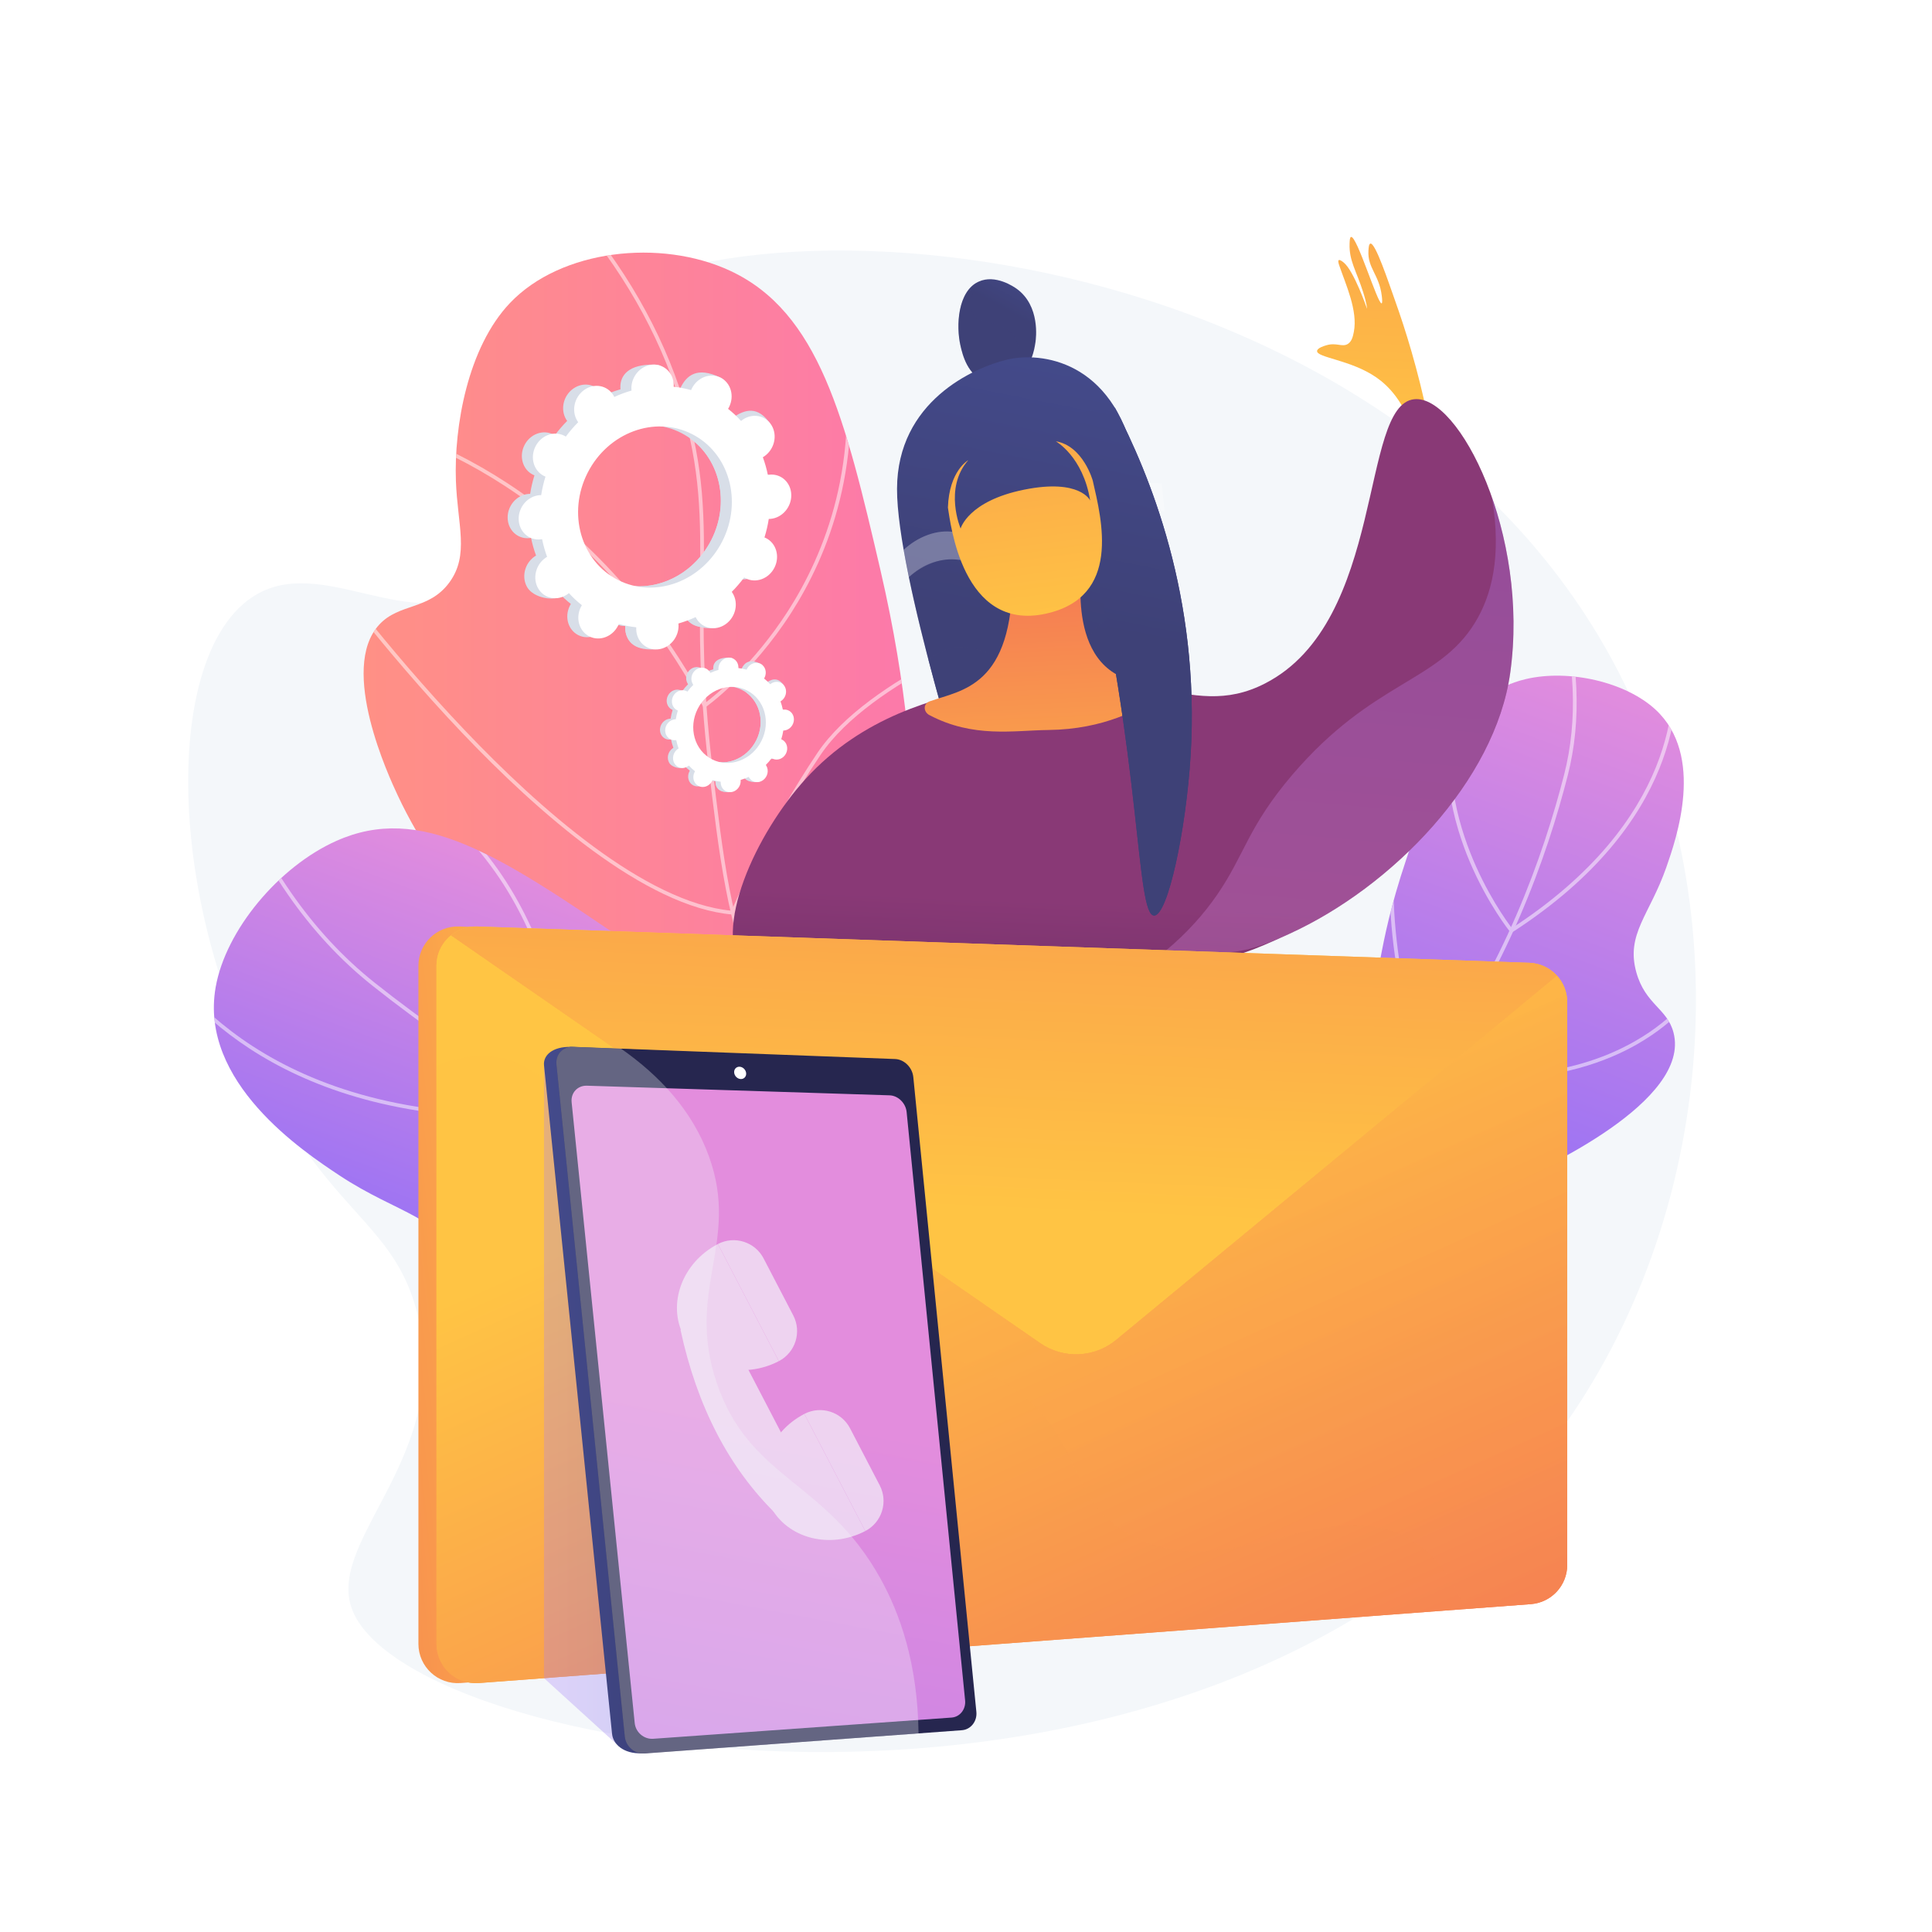
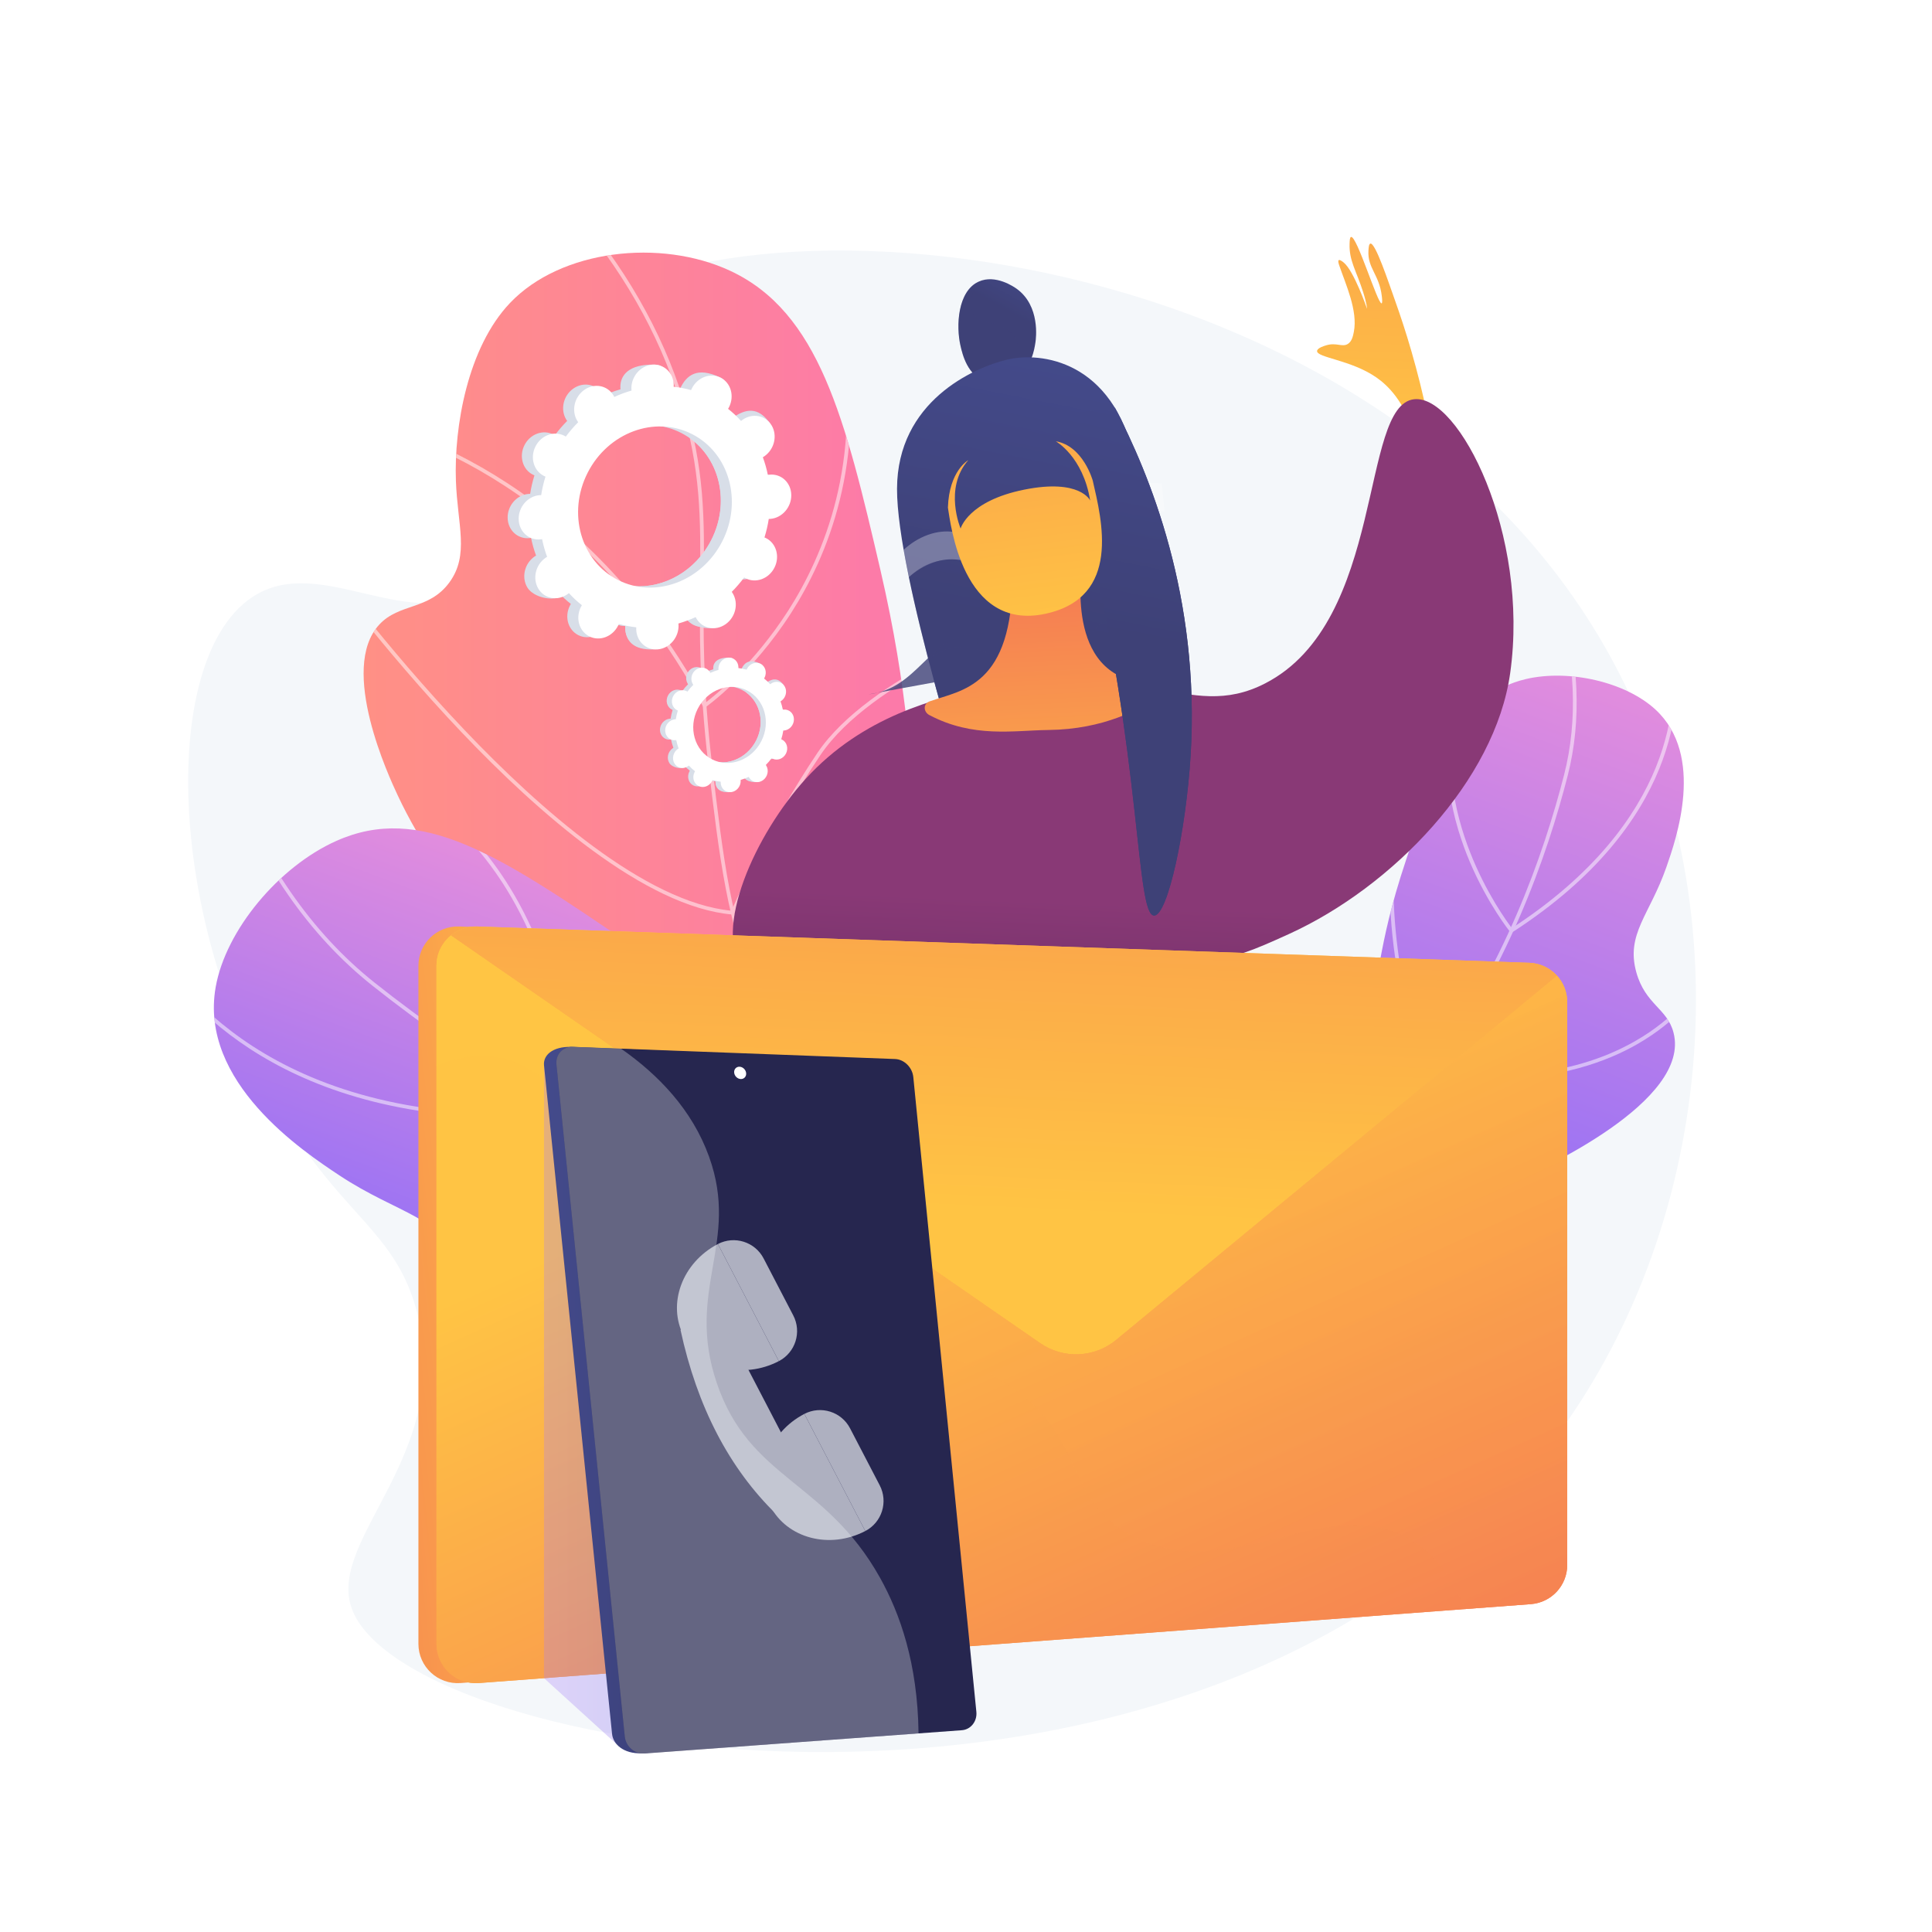
<svg xmlns="http://www.w3.org/2000/svg" xmlns:xlink="http://www.w3.org/1999/xlink" viewBox="0 0 3710 3710">
  <defs>
    <linearGradient id="uuid-85565658-5b59-446b-b9e1-d7e31f0394a0" x1="3130.98" y1="1307.89" x2="2770.08" y2="2276.61" gradientUnits="userSpaceOnUse">
      <stop offset="0" stop-color="#e38ddd" />
      <stop offset="1" stop-color="#9571f6" />
    </linearGradient>
    <clipPath id="uuid-a5215e4b-b140-4e01-9b23-7467efb756f5">
      <path d="M2383.69,2370.05c150.76,1.02,342.96-19.19,527.04-102.45,46.98-21.25,337.19-152.51,302.91-284.69-12.07-46.56-54.21-53.91-71.44-115.88-20.42-73.43,25.68-110.1,57.63-201.62,19.07-54.6,74.86-214.4-20.87-302.88-57.21-52.87-165.94-77.88-248.71-58.56-121.4,28.34-163.13,146.51-230.29,347.67-59.54,178.32-44.24,222.09-89.35,349.75-33.48,94.74-96.52,225.19-226.92,368.66Z" fill="url(#uuid-85565658-5b59-446b-b9e1-d7e31f0394a0)" />
    </clipPath>
    <linearGradient id="uuid-1f118e74-8384-40d6-b5c4-30bc7c4b94c4" x1="698.25" y1="1426.96" x2="2221.34" y2="1426.96" gradientUnits="userSpaceOnUse">
      <stop offset="0" stop-color="#ff9085" />
      <stop offset="1" stop-color="#fb6fbb" />
    </linearGradient>
    <clipPath id="uuid-c5c6fc90-aaeb-4830-914a-50f23fa7656e">
      <path d="M2221.34,2368.83c-115.7-71.39-274.03-193.35-374.64-390.89-131.96-259.07-48.72-420.5-155.91-882.77-67.77-292.29-118.02-495.59-288.51-575.1-133.61-62.3-325.07-41.13-422.94,61.75-81.38,85.54-107.58,237.58-103.86,341.55,3.03,84.73,26.11,142-12.35,194.79-39.3,53.95-96.5,39.58-134.99,81.44-78.06,84.9,19.63,293.62,35.42,327.36,175.63,375.24,593.44,567.39,776.69,649,151.52,67.49,381.8,151.64,681.09,192.87Z" fill="url(#uuid-1f118e74-8384-40d6-b5c4-30bc7c4b94c4)" />
    </clipPath>
    <linearGradient id="uuid-653edbbd-e7cf-41f4-ad85-24059b40bb9f" x1="1417.21" y1="1800.43" x2="1130.83" y2="2569.14" xlink:href="#uuid-85565658-5b59-446b-b9e1-d7e31f0394a0" />
    <linearGradient id="uuid-84caed8d-32a1-4cd4-8978-e9c83268ea92" x1="1417.21" y1="1800.43" x2="1130.83" y2="2569.14" xlink:href="#uuid-85565658-5b59-446b-b9e1-d7e31f0394a0" />
    <clipPath id="uuid-bf2ade37-e361-4549-88e4-84a1d2e7a1ca">
      <path d="M2183.5,2352.99c-170.06,130.98-405.4,273.57-685.82,337.67-71.56,16.36-513.65,117.42-588.61-61.96-26.4-63.19,15.05-107.81-18.78-192.91-40.08-100.84-123.93-102.73-238.96-178.98-68.64-45.5-269.51-178.64-237.15-361.4,19.34-109.21,121.09-231.2,231.57-280.57,162.05-72.4,311.13,25.64,560.5,195.9,221.06,150.92,241.41,213.73,402.48,319.63,119.55,78.6,303.35,172.22,574.75,222.61Z" fill="url(#uuid-84caed8d-32a1-4cd4-8978-e9c83268ea92)" />
    </clipPath>
    <linearGradient id="uuid-f8813f4f-f4d8-4443-9125-5357532dd908" x1="1404.49" y1="2584.14" x2="2142.88" y2="2584.14" xlink:href="#uuid-1f118e74-8384-40d6-b5c4-30bc7c4b94c4" />
    <linearGradient id="uuid-0f3f8e59-c3bc-4157-bc15-f835241ecde6" x1="1404.49" y1="2584.14" x2="2142.88" y2="2584.14" xlink:href="#uuid-1f118e74-8384-40d6-b5c4-30bc7c4b94c4" />
    <clipPath id="uuid-f1f98d77-a238-4ede-b515-74d5052c9525">
      <path d="M2142.88,2506.67c-12.93-17.57-90.7-119.97-213.78-124.24-103.04-3.57-181.84,63.58-200.09,79.13-73.5,62.63-65.01,112.59-124.38,132.87-70.5,24.08-121.1-33.17-166.69-.12-31.45,22.8-40.66,74.19-27.91,110.02,22.38,62.89,117.76,92.86,190.1,77.83,99.66-20.72,101.9-115.71,215.06-146.22,65.76-17.73,84.91,8.98,154.85-8.16,81.22-19.9,137.59-76.05,172.84-121.11Z" fill="url(#uuid-0f3f8e59-c3bc-4157-bc15-f835241ecde6)" />
    </clipPath>
    <linearGradient id="uuid-f9628573-18e2-4e8e-830f-fabe7a0129b9" x1="2630.42" y1="873.37" x2="2685.46" y2="-471.08" gradientUnits="userSpaceOnUse">
      <stop offset="0" stop-color="#ffc444" />
      <stop offset="1" stop-color="#f36f56" />
    </linearGradient>
    <linearGradient id="uuid-da9ec701-80b3-406c-9bf4-ee635bb377d0" x1="1975.24" y1="-40.79" x2="1902.99" y2="49.83" gradientTransform="translate(48.78 863.92) rotate(-9.54)" gradientUnits="userSpaceOnUse">
      <stop offset="0" stop-color="#444b8c" />
      <stop offset="1" stop-color="#3e4177" />
    </linearGradient>
    <linearGradient id="uuid-cdbd141f-ae45-402f-98a9-805fab7d6c3b" x1="1970.71" y1="-39.4" x2="1899.57" y2="49.83" xlink:href="#uuid-da9ec701-80b3-406c-9bf4-ee635bb377d0" />
    <linearGradient id="uuid-f83b1dfe-ac4d-4cc6-8850-b47753f8897f" x1="2027.6" y1="113.31" x2="1827.82" y2="643.21" xlink:href="#uuid-da9ec701-80b3-406c-9bf4-ee635bb377d0" />
    <linearGradient id="uuid-9e146bb8-4d6c-4def-bd12-c99596a9e3ba" x1="2096.92" y1="109.87" x2="1891.23" y2="655.47" xlink:href="#uuid-da9ec701-80b3-406c-9bf4-ee635bb377d0" />
    <linearGradient id="uuid-2f972d3d-2a91-412b-b5b3-d89265eced2d" x1="2033.5" y1="96.14" x2="1826.42" y2="645.4" xlink:href="#uuid-da9ec701-80b3-406c-9bf4-ee635bb377d0" />
    <linearGradient id="uuid-245c8291-2459-49c1-9570-ceb8f93ff734" x1="2108.71" y1="2635.01" x2="2146.83" y2="1736.35" gradientUnits="userSpaceOnUse">
      <stop offset="0" stop-color="#311944" />
      <stop offset="1" stop-color="#893976" />
    </linearGradient>
    <linearGradient id="uuid-90dc88da-043f-4272-b07d-08300c62af74" x1="2022.95" y1="1784.33" x2="1987.13" y2="1010.51" xlink:href="#uuid-f9628573-18e2-4e8e-830f-fabe7a0129b9" />
    <linearGradient id="uuid-18bf2ce6-1ac5-41ac-b34b-7e01a8414996" x1="2204.92" y1="174.51" x2="2007.66" y2="697.72" xlink:href="#uuid-da9ec701-80b3-406c-9bf4-ee635bb377d0" />
    <linearGradient id="uuid-636afba1-3657-4a87-a2c0-d2ceeffa457a" x1="2204.92" y1="174.51" x2="2007.66" y2="697.72" xlink:href="#uuid-da9ec701-80b3-406c-9bf4-ee635bb377d0" />
    <linearGradient id="uuid-bb08fcbc-a354-4e8f-bdb6-f80a16100225" x1="1861.45" y1="672.96" x2="1909.63" y2="-504" gradientTransform="translate(48.78 863.92) rotate(-9.54)" xlink:href="#uuid-f9628573-18e2-4e8e-830f-fabe7a0129b9" />
    <linearGradient id="uuid-7e75d0ba-8c4a-4661-8882-b9b8f77aeca1" x1="2524.25" y1="2071.51" x2="2676.56" y2="326.92" gradientUnits="userSpaceOnUse">
      <stop offset="0" stop-color="#e38ddd" />
      <stop offset=".71" stop-color="#ac79ef" />
      <stop offset="1" stop-color="#9571f6" />
    </linearGradient>
    <linearGradient id="uuid-ce9ec784-d746-4caf-a926-37005df51471" x1="1249.67" y1="2497.71" x2="353.93" y2="2592.79" xlink:href="#uuid-f9628573-18e2-4e8e-830f-fabe7a0129b9" />
    <linearGradient id="uuid-50970677-6007-4584-bdc2-c55293fb9776" x1="1728" y1="2106.72" x2="2473.61" y2="3758.07" xlink:href="#uuid-f9628573-18e2-4e8e-830f-fabe7a0129b9" />
    <linearGradient id="uuid-c442a231-3cd5-404b-845f-e605e14ee4a5" x1="1905.37" y1="2325.51" x2="1978.77" y2="721.89" xlink:href="#uuid-f9628573-18e2-4e8e-830f-fabe7a0129b9" />
    <linearGradient id="uuid-5d1f8224-46be-4a3a-a010-2f1621a561ac" x1="1727.98" y1="2106.73" x2="2473.6" y2="3758.08" xlink:href="#uuid-f9628573-18e2-4e8e-830f-fabe7a0129b9" />
    <linearGradient id="uuid-45a08aae-ae91-4023-948b-3bf0e0df8498" x1="1939.22" y1="2011.35" x2="2684.83" y2="3662.71" xlink:href="#uuid-f9628573-18e2-4e8e-830f-fabe7a0129b9" />
    <linearGradient id="uuid-e5835c5f-770e-4b20-a380-5a7e270b9291" x1="1044.66" y1="2697.72" x2="1446.19" y2="2697.72" gradientUnits="userSpaceOnUse">
      <stop offset="0" stop-color="#aa80f9" />
      <stop offset="1" stop-color="#6165d7" />
    </linearGradient>
    <linearGradient id="uuid-2d1d486b-5c06-4746-86db-8de5b2c420f1" x1="3583" y1="2657.09" x2="4410.93" y2="2657.09" gradientTransform="translate(-2497.7 -41.9) rotate(1.14)" gradientUnits="userSpaceOnUse">
      <stop offset="0" stop-color="#444b8c" />
      <stop offset="1" stop-color="#26264f" />
    </linearGradient>
    <linearGradient id="uuid-c82ed3a4-7fa5-4fef-bc67-bfcb70aaa363" x1="-1893.88" y1="2705.22" x2="-1453.87" y2="5026.29" gradientTransform="translate(-421.1) rotate(-180) scale(1 -1)" xlink:href="#uuid-85565658-5b59-446b-b9e1-d7e31f0394a0" />
  </defs>
  <g isolation="isolate">
    <g id="uuid-0cb71a50-cdf1-4fdb-ab89-51ff5aa5526d">
      <rect width="3710" height="3710" fill="#fff" />
    </g>
    <g id="uuid-dac6551d-2f78-4e6c-b04a-7d8391cfe82f">
      <g>
        <path d="M1057.38,654.39c-97.24,139.21,16.78,364.9-127.52,469.6-140.46,101.92-313.01-65.14-445.38,22.59-196.37,130.14-160.51,725.63,126.59,1095.63,86.34,111.27,158.48,154.56,190.44,280.4,68.61,270.21-172.52,430.95-126.63,564.59,103.32,300.91,1692.31,553.41,2329.88-350.93,297.77-422.37,342.33-1032.27,76.28-1495.49-480.75-837.03-1805.45-898.76-2023.65-586.4Z" fill="#f4f7fa" />
        <g>
          <path d="M2383.69,2370.05c150.76,1.02,342.96-19.19,527.04-102.45,46.98-21.25,337.19-152.51,302.91-284.69-12.07-46.56-54.21-53.91-71.44-115.88-20.42-73.43,25.68-110.1,57.63-201.62,19.07-54.6,74.86-214.4-20.87-302.88-57.21-52.87-165.94-77.88-248.71-58.56-121.4,28.34-163.13,146.51-230.29,347.67-59.54,178.32-44.24,222.09-89.35,349.75-33.48,94.74-96.52,225.19-226.92,368.66Z" fill="url(#uuid-85565658-5b59-446b-b9e1-d7e31f0394a0)" />
          <g clip-path="url(#uuid-a5215e4b-b140-4e01-9b23-7467efb756f5)">
            <g mix-blend-mode="soft-light" opacity=".5">
              <path d="M2004.97,2452.36c-87.31,0-176.66-12.08-267.33-36.22l1.83-6.88c164.98,43.92,325.51,47.65,477.15,11.07,201.98-48.73,377.19-169.73,520.75-359.65,149.55-197.83,227.3-420.85,266.2-573.11,26.91-105.35,21.72-222.01-15.44-346.74l6.82-2.03c37.54,125.98,42.76,243.92,15.52,350.53-39.05,152.89-117.15,376.87-267.41,575.65-144.58,191.26-321.14,313.15-524.77,362.28-69.4,16.74-140.65,25.11-213.31,25.11Z" fill="#fff" />
              <path d="M2901.65,1791.79l-2.01-2.49c-.42-.52-42.78-53.29-76.98-133.84-31.61-74.43-62.59-188.55-30.68-309.55l6.89,1.82c-56.52,214.34,85.76,410.2,104.35,434.56,319.12-207.77,315.96-445.17,307.35-513.13-.24-1.86-.36-3.03-.35-3.45l3.56,.03,3.56-.03c.02,.39,.13,1.25,.3,2.55,8.77,69.2,12.11,311.33-313.28,521.78l-2.69,1.74Z" fill="#fff" />
              <path d="M2864.74,2072.35c-37.55,0-78.35-2.83-122.55-9.33l-1.88-.28-.81-1.72c-.87-1.84-87.06-186.92-68.16-438.52l19.06-253.58,7.1,.53-19.06,253.58c-17.79,236.76,58.09,414.01,66.71,433.22,107.84,15.62,263.17,18.19,394.61-56.89,79.03-45.15,112.33-97.77,112.66-98.3l6.05,3.75c-1.36,2.2-34.35,54.44-114.77,100.49-57.46,32.9-148.52,67.04-278.95,67.04Z" fill="#fff" />
            </g>
          </g>
        </g>
        <g>
          <g>
            <path d="M2221.34,2368.83c-115.7-71.39-274.03-193.35-374.64-390.89-131.96-259.07-48.72-420.5-155.91-882.77-67.77-292.29-118.02-495.59-288.51-575.1-133.61-62.3-325.07-41.13-422.94,61.75-81.38,85.54-107.58,237.58-103.86,341.55,3.03,84.73,26.11,142-12.35,194.79-39.3,53.95-96.5,39.58-134.99,81.44-78.06,84.9,19.63,293.62,35.42,327.36,175.63,375.24,593.44,567.39,776.69,649,151.52,67.49,381.8,151.64,681.09,192.87Z" fill="url(#uuid-1f118e74-8384-40d6-b5c4-30bc7c4b94c4)" />
            <g clip-path="url(#uuid-c5c6fc90-aaeb-4830-914a-50f23fa7656e)">
              <g mix-blend-mode="soft-light" opacity=".5">
                <path d="M2347.29,2418.59c-182.44-29.88-343.81-76.97-479.64-139.97-201.02-93.24-340.01-219.06-413.11-373.96-57.17-121.16-73.72-261.73-94.68-439.7-17.37-147.53-16.38-253.58-15.5-347.14,1.14-121.29,2.03-217.1-38.59-347.11-41.27-132.08-113.08-257.16-213.41-371.77l5.36-4.69c101,115.35,173.29,241.3,214.85,374.33,40.96,131.08,40.05,227.38,38.91,349.3-.88,93.35-1.87,199.15,15.45,346.24,21.7,184.26,37.37,317.39,94.05,437.5,72.37,153.36,210.2,278.02,409.67,370.54,135.24,62.73,295.99,109.63,477.8,139.41l-1.15,7.03Z" fill="#fff" />
                <path d="M1351.86,1360.19l-1.89-3.55c-131.66-246.63-305.55-382.31-428.25-452.71-132.83-76.21-235.69-94.35-236.71-94.53l1.2-7.02c1.04,.18,105.14,18.54,239.06,95.37,122.9,70.51,296.82,206.07,429.04,451.9,16.45-12.38,92.36-72.6,159.31-177.1,69.33-108.21,142.98-287.44,100.13-526.82l7.01-1.26c43.29,241.78-31.2,422.85-101.3,532.17-75.96,118.45-163.42,180.6-164.3,181.22l-3.29,2.31Z" fill="#fff" />
                <path d="M1409.28,1756.41l-2.58-.22c-168.41-14.29-375.39-197.67-519.38-348.99-155.71-163.64-273.34-326.03-274.51-327.65l5.77-4.17c1.17,1.62,118.56,163.67,273.95,326.96,142.39,149.63,346.5,330.77,512.21,346.51,8.82-20.45,73.46-167.6,165.36-303.65,98.98-146.52,378.38-247.05,381.19-248.05l2.39,6.71c-2.79,.99-280.01,100.75-377.67,245.32-98.14,145.28-165.06,303.24-165.72,304.82l-1,2.39Z" fill="#fff" />
                <path d="M1718.75,2255.82c-62.62,0-155.03-3.4-262.95-18.02-185.34-25.11-455.72-89.41-691.29-253.07l-454.9-316.05,4.06-5.85,454.9,316.05c234.35,162.82,503.49,226.82,688,251.84,175.17,23.75,309.28,17.83,340.89,15.92-55.19-64.61-85.28-137.67-89.44-217.26-3.42-65.35,10.55-135.16,41.53-207.49,52.62-122.89,137.39-211.81,138.24-212.7l5.13,4.94c-.84,.88-84.82,89-136.9,210.74-30.5,71.3-44.26,140.02-40.88,204.25,4.21,80.14,35.3,153.56,92.38,218.24l4.69,5.32-7.07,.58c-.67,.06-32.51,2.57-86.38,2.57Z" fill="#fff" />
              </g>
            </g>
          </g>
          <g>
            <path d="M2183.5,2352.99c-170.06,130.98-405.4,273.57-685.82,337.67-71.56,16.36-513.65,117.42-588.61-61.96-26.4-63.19,15.05-107.81-18.78-192.91-40.08-100.84-123.93-102.73-238.96-178.98-68.64-45.5-269.51-178.64-237.15-361.4,19.34-109.21,121.09-231.2,231.57-280.57,162.05-72.4,311.13,25.64,560.5,195.9,221.06,150.92,241.41,213.73,402.48,319.63,119.55,78.6,303.35,172.22,574.75,222.61Z" fill="url(#uuid-653edbbd-e7cf-41f4-ad85-24059b40bb9f)" />
            <g clip-path="url(#uuid-bf2ade37-e361-4549-88e4-84a1d2e7a1ca)">
              <g mix-blend-mode="soft-light" opacity=".5">
                <path d="M1928.35,2375.29c-133.31,0-271.72-20.06-414.62-60.22-341.3-95.92-622.54-282.52-798.37-422.16-122.48-97.27-217.95-235.27-283.77-410.17l6.66-2.51c65.36,173.68,160.08,310.65,281.54,407.1,175.32,139.23,455.72,325.28,795.87,420.88,326.66,91.81,629.86,78.11,901.17-40.71,203.66-89.19,382.67-231.8,532.07-423.88l5.62,4.37c-150.13,193.02-330.07,336.35-534.83,426.03-154.09,67.48-318.4,101.26-491.33,101.26Z" fill="#fff" />
                <path d="M984.73,2146.41c-467.93,0-648.13-245.41-694.24-325.32-.99-1.72-1.62-2.84-1.94-3.27l5.64-4.34c.45,.58,.98,1.49,2.46,4.06,48.91,84.74,250.49,357.67,793.16,317.8,.15-17.57-.6-105.3-27.81-212.66-27.93-110.24-90.28-264.35-228.66-372.52l4.39-5.61c140.03,109.45,203.03,265.2,231.22,376.59,30.52,120.58,27.95,216.67,27.92,217.63l-.1,3.2-3.19,.24c-37.88,2.86-74.2,4.21-108.86,4.21Z" fill="#fff" />
                <path d="M931.36,2597.38c-86.33,0-139.13-19.77-139.8-20.03l2.55-6.65c.83,.32,84.12,31.42,212.93,14.56,118.66-15.53,301.27-76.1,498.07-276.34-5.69-24.87-71.45-294.23-297.94-550.12l-239.96-271.11,5.33-4.72,239.96,271.11c237.83,268.71,299.39,552.39,299.99,555.22l.39,1.86-1.34,1.36c-198.92,202.98-383.9,264.22-504.06,279.86-27.53,3.58-53.04,5-76.13,5Z" fill="#fff" />
              </g>
            </g>
          </g>
          <g>
            <path d="M2142.88,2506.67c-12.93-17.57-90.7-119.97-213.78-124.24-103.04-3.57-181.84,63.58-200.09,79.13-73.5,62.63-65.01,112.59-124.38,132.87-70.5,24.08-121.1-33.17-166.69-.12-31.45,22.8-40.66,74.19-27.91,110.02,22.38,62.89,117.76,92.86,190.1,77.83,99.66-20.72,101.9-115.71,215.06-146.22,65.76-17.73,84.91,8.98,154.85-8.16,81.22-19.9,137.59-76.05,172.84-121.11Z" fill="url(#uuid-f8813f4f-f4d8-4443-9125-5357532dd908)" />
            <g clip-path="url(#uuid-f1f98d77-a238-4ede-b515-74d5052c9525)">
              <g mix-blend-mode="soft-light" opacity=".5">
                <path d="M1576.81,2689.14c-61.14,0-135.58-30.5-222.28-91.2l2.04-2.92c116.14,81.32,209.81,108.06,278.4,79.49,43.23-18,64.64-51.95,87.32-87.88,25.51-40.44,51.89-82.26,111.76-102.22,46.04-15.35,99.36-8,205.59,6.64,53.09,7.32,106.13,17.92,157.67,31.51l-.91,3.44c-51.4-13.56-104.3-24.13-157.24-31.43-105.69-14.57-158.73-21.88-203.98-6.79-58.66,19.56-84.7,60.83-109.88,100.74-22.98,36.43-44.69,70.84-88.96,89.27-18.17,7.56-38.03,11.34-59.54,11.34Z" fill="#fff" />
                <path d="M1455.16,2792.2l-.81-3.47c126.17-29.28,160.42-100.26,163.46-107.15-11.33-38.98-44.37-71.93-70.18-92.76-28.21-22.77-54.1-36.36-54.37-36.5l1.65-3.16c1.04,.54,104.68,55.32,126.49,132.04l.17,.58-.22,.56c-.31,.78-32.38,78.79-166.2,109.85Z" fill="#fff" />
                <path d="M1742.3,2751.38c-12.69-38.14-1.22-94.58,34.07-167.77,23.63-49.01,50.6-89.44,55.87-97.19-56.99-46.43-196.34,63.82-197.75,64.95l-2.23-2.78c.36-.29,36.45-28.98,79.17-51.1,57.86-29.96,99.7-34.24,124.35-12.73l1.2,1.05-.91,1.31c-1.2,1.73-119.99,174.17-90.4,263.14l-3.38,1.12Z" fill="#fff" />
                <path d="M1865.77,2698.17c-33.56-128.81,139.11-199.88,159.72-207.85-59.23-102.14-207.16-121.48-208.66-121.66l.44-3.53c1.52,.19,152.95,19.99,212.35,125.25l1.04,1.84-1.99,.71c-1.95,.7-194.14,71.25-159.46,204.35l-3.44,.9Z" fill="#fff" />
              </g>
            </g>
          </g>
        </g>
        <g>
          <path d="M1410.75,1108.18c19.68,9.99,44.4,.82,55.22-20.49,10.82-21.31,3.64-46.68-16.04-56.67-1.02-.52-2.06-.95-3.1-1.37,3.66-11.79,6.41-23.67,8.26-35.56,1.13,0,2.26-.02,3.41-.12,22.45-2,40.27-22.63,39.8-46.08-.47-23.45-19.05-40.83-41.5-38.83-1.17,.11-2.33,.29-3.47,.49-2.35-11.62-5.56-22.97-9.61-33.96,1.03-.6,2.06-1.23,3.06-1.93,19.21-13.46,25.35-40.02,13.72-59.32-11.63-19.31-36.63-24.05-55.84-10.59-.98,.69-1.91,1.43-2.83,2.19-7.59-8.39-15.91-16.16-24.91-23.25,.63-1.04,1.25-2.09,1.81-3.19,10.82-21.31,24.95-44.58,5.12-54.26-45.88-22.4-65.56-3.22-76.38,18.08-.56,1.1-1.04,2.22-1.51,3.35-11.04-3.08-22.22-5.21-33.47-6.39,.07-1.18,.13-2.37,.1-3.57-.47-23.45,6.49-36.14-16.05-36.57-49.14-.96-65.72,20.37-65.25,43.82,.02,1.23,.13,2.42,.25,3.61-11.26,3.21-22.32,7.31-33.09,12.28-.51-1.05-1.04-2.09-1.65-3.1-11.63-19.31-36.63-24.05-55.84-10.59-19.21,13.46-25.35,40.02-13.72,59.32,.6,.99,1.25,1.91,1.91,2.83-8.51,8.51-16.47,17.74-23.83,27.65-.95-.6-1.92-1.18-2.94-1.7-19.68-9.99-44.4-.82-55.22,20.49-10.82,21.31-3.64,46.68,16.04,56.67,1.02,.52,2.06,.95,3.1,1.37-3.66,11.79-6.41,23.67-8.26,35.56-1.13,0-2.26,.02-3.41,.12-22.45,2-40.27,22.63-39.8,46.08,.47,23.45,19.05,40.83,41.5,38.83,1.17-.1,2.33-.29,3.47-.49,2.34,11.62,5.56,22.97,9.61,33.96-1.03,.6-2.06,1.23-3.06,1.93-19.21,13.46-25.35,40.02-13.72,59.32,11.63,19.31,50.14,28.27,69.35,14.82,.99-.69-11.6-5.66-10.68-6.42,7.59,8.39,15.91,16.16,24.91,23.25-.63,1.04-1.25,2.09-1.81,3.19-10.82,21.31-3.64,46.68,16.04,56.67,19.68,9.99,44.4,.82,55.22-20.49,.56-1.1,1.04-2.22,1.51-3.35,11.04,3.08,22.22,5.21,33.47,6.39-.07,1.18-.12,2.37-.1,3.57,.47,23.45,19.05,40.83,41.5,38.83,22.45-2,40.27-22.63,39.8-46.08-.02-1.23-.13-2.42-.25-3.61,11.26-3.21,22.32-7.31,33.09-12.28,.51,1.05,1.04,2.09,1.65,3.09,11.63,19.31,36.63,24.05,55.84,10.59,19.21-13.46,25.35-40.02,13.72-59.32-.6-.99-1.25-1.91-1.91-2.83,8.51-8.51,16.47-17.74,23.83-27.65,.95,.6,1.92,1.18,2.94,1.7Zm-245.3,3.11c-71.45-36.27-97.52-128.39-58.24-205.75,39.28-77.36,129.04-110.67,200.48-74.39,71.45,36.27,97.52,128.39,58.24,205.75-39.28,77.36-129.04,110.67-200.48,74.39Z" fill="#d8dee8" />
          <path d="M1458.5,993.97c22.45-2,40.27-22.63,39.8-46.08-.47-23.45-19.05-40.83-41.5-38.83-1.17,.1-2.33,.29-3.47,.49-2.34-11.62-5.56-22.97-9.61-33.96,1.03-.6,2.06-1.23,3.06-1.93,19.21-13.46,42.97-45.97,29.42-63.98-25.72-34.18-52.34-19.39-71.54-5.93-.98,.69-1.91,1.43-2.83,2.19-7.59-8.39-15.91-16.16-24.91-23.25,.63-1.04,1.25-2.09,1.81-3.19,5.89-11.6,6.41-24.38,2.52-35.25-18.55,32.65-36.85,65.44-54.83,98.41,57,41.77,75.14,124.07,39.52,194.24-30.19,59.46-90.2,92.85-148.8,88.67-2.61,6.78-5.18,13.59-7.98,20.31-7.6,18.22-16.22,36.06-24.87,53.88,5.43,1.02,10.89,1.83,16.37,2.4-.07,1.19-.12,2.37-.1,3.57,.47,23.45,14.71,43.37,55.39,41.21,22.51-1.19,26.38-25.01,25.91-48.46-.02-1.22-.13-2.42-.25-3.61,11.26-3.21,22.32-7.31,33.09-12.28,.51,1.05,1.04,2.09,1.65,3.09,11.63,19.31,51.99,27.51,71.19,14.05,19.21-13.46,9.99-43.48-1.64-62.78-.6-.99-1.25-1.91-1.91-2.83,8.51-8.51,16.47-17.74,23.83-27.65,.95,.6,1.92,1.18,2.94,1.7,19.68,9.99,44.4,.82,55.22-20.49,10.82-21.31,3.64-46.68-16.04-56.67-1.02-.52-2.06-.95-3.1-1.37,3.66-11.79,6.41-23.67,8.26-35.56,1.13,0,2.26-.02,3.41-.12Z" fill="#d8dee8" />
          <path d="M1431.92,1110.59c19.68,9.99,44.4,.82,55.22-20.49,10.82-21.31,3.64-46.68-16.04-56.67-1.02-.52-2.06-.95-3.1-1.37,3.66-11.79,6.41-23.67,8.26-35.56,1.13,0,2.26-.02,3.41-.12,22.45-2,40.27-22.63,39.8-46.08-.47-23.45-19.05-40.83-41.5-38.83-1.17,.11-2.33,.29-3.47,.49-2.35-11.62-5.56-22.97-9.61-33.96,1.03-.6,2.06-1.23,3.06-1.93,19.21-13.46,25.35-40.02,13.72-59.32-11.63-19.31-36.63-24.05-55.84-10.59-.98,.69-1.91,1.43-2.82,2.19-7.59-8.39-15.91-16.16-24.91-23.25,.63-1.04,1.25-2.09,1.81-3.19,10.82-21.31,3.64-46.68-16.04-56.67-19.68-9.99-44.4-.82-55.22,20.49-.56,1.1-1.04,2.22-1.51,3.35-11.04-3.08-22.22-5.21-33.47-6.39,.07-1.18,.12-2.37,.1-3.57-.47-23.45-19.05-40.83-41.5-38.83-22.45,2-40.27,22.63-39.8,46.08,.02,1.23,.13,2.42,.25,3.61-11.26,3.21-22.32,7.31-33.09,12.28-.51-1.05-1.04-2.08-1.65-3.09-11.63-19.31-36.63-24.05-55.84-10.59-19.21,13.46-25.35,40.02-13.72,59.32,.6,.99,1.25,1.91,1.91,2.83-8.51,8.51-16.47,17.74-23.83,27.65-.95-.6-1.92-1.18-2.94-1.7-19.68-9.99-44.4-.82-55.22,20.49-10.82,21.31-3.64,46.68,16.04,56.67,1.02,.52,2.06,.95,3.1,1.37-3.66,11.79-6.41,23.67-8.26,35.56-1.13,0-2.26,.02-3.41,.12-22.45,2-40.27,22.63-39.8,46.08,.47,23.45,19.05,40.83,41.5,38.83,1.17-.1,2.33-.29,3.47-.49,2.34,11.62,5.56,22.97,9.61,33.96-1.03,.6-2.06,1.23-3.06,1.93-19.21,13.46-25.35,40.02-13.72,59.32,11.63,19.31,36.63,24.05,55.84,10.59,.98-.69,1.91-1.43,2.83-2.19,7.59,8.39,15.91,16.16,24.91,23.25-.63,1.04-1.25,2.09-1.81,3.19-10.82,21.31-3.64,46.68,16.04,56.67,19.68,9.99,44.4,.82,55.22-20.49,.56-1.1,1.04-2.22,1.51-3.35,11.04,3.08,22.22,5.21,33.47,6.39-.07,1.19-.12,2.37-.1,3.57,.47,23.45,19.05,40.83,41.5,38.83,22.45-2,40.27-22.63,39.8-46.08-.02-1.23-.13-2.42-.25-3.61,11.26-3.21,22.32-7.31,33.09-12.28,.51,1.05,1.04,2.08,1.65,3.09,11.63,19.31,36.63,24.05,55.84,10.59,19.21-13.46,25.35-40.02,13.72-59.32-.6-.99-1.25-1.91-1.91-2.83,8.51-8.51,16.47-17.74,23.83-27.65,.95,.6,1.92,1.18,2.94,1.7Zm-245.3,3.11c-71.45-36.27-97.52-128.39-58.24-205.75,39.28-77.36,129.04-110.67,200.48-74.39,71.45,36.27,97.52,128.39,58.24,205.75-39.28,77.36-129.04,110.67-200.48,74.39Z" fill="#fff" />
        </g>
        <g>
          <path d="M2715.58,833.54c-19.29-62.46-49.43-92.66-72.39-108.63-49.19-34.21-115.86-38.12-114-51.22,.81-5.68,13.99-9.56,17.94-10.72,19.3-5.67,30.1,4.07,40.84-2.34,8.01-4.78,10.18-15.09,11.77-23.16,8.04-40.85-15.54-91.13-28.07-127.99-.87-2.57-2.84-8.5-.91-9.9,2.09-1.52,7.64,3,9.51,4.53,19.94,16.24,44.84,88.76,44.82,88.77,0,0,.03-8.31-7.47-31.97-13.07-41.22-27.27-60.35-26.03-93.05,.24-6.39,.51-12.13,2.72-12.79,11.19-3.31,51.4,129.9,58.84,127.44,1.87-.62,.83-9.5,.31-13.93-4.84-41.32-27.58-53.66-25.65-87.05,.3-5.25,.75-12.92,3.62-13.73,9.65-2.72,35.25,75.14,47.97,110.76,18.98,53.18,43.11,129.52,63.26,226.4-9.02,9.53-18.05,19.06-27.07,28.58Z" fill="url(#uuid-f9628573-18e2-4e8e-830f-fabe7a0129b9)" />
          <path d="M1893.38,732.68c-35.58-11.11-45.12-52.29-48.89-68.56-8.92-38.48-5.46-104.91,34.84-123.32,32.37-14.8,68.55,10.53,73.03,13.76,45.61,32.91,37.05,95.96,36.04,102.55-2.25,14.78-6.89,45.27-33.7,64.23-1.89,1.34-30.55,20.96-61.32,11.35Z" fill="url(#uuid-da9ec701-80b3-406c-9bf4-ee635bb377d0)" />
          <g mix-blend-mode="multiply" opacity=".3">
            <path d="M1940.52,637.98c-23.58-23.37-56.92-13.14-70.97-34.41-7.02-10.62-8.82-28.54,5.34-60.44-36.08,21.14-38.98,83.98-30.4,120.98,3.77,16.27,13.32,57.45,48.89,68.56,30.77,9.61,59.43-10.01,61.32-11.35,1.18-.83,2.3-1.69,3.39-2.57,3.93-30.59,1.69-61.69-17.57-80.78Z" fill="url(#uuid-cdbd141f-ae45-402f-98a9-805fab7d6c3b)" />
          </g>
          <path d="M1865.25,1551.5s-143.18-445.3-142.69-612.83c.48-167.53,146.61-232.64,211.49-248.12,64.85-15.48,202.41,1.55,244.75,190.15,42.33,188.54,11.77,611.26,11.77,611.26l-325.32,59.55Z" fill="url(#uuid-f83b1dfe-ac4d-4cc6-8850-b47753f8897f)" />
          <path d="M1984.12,1103.16c103.15-12.61,126.01-110,220.84-121.26,9.18-1.09,19.51-1.41,30.93-.3-1.42-18.47-3.2-36.24-5.36-53.04-12.9-1.59-24.48-1.32-34.66-.12-94.83,11.24-117.69,108.63-220.85,121.22-84.14,10.27-121.67-48.05-192.87-22.67-18.34,6.54-33.84,16.83-46.89,28.74,2.96,16.93,6.38,34.54,10.16,52.59,12.84-11.51,28-21.43,45.85-27.8,71.19-25.39,108.72,32.92,192.86,22.63Z" fill="#fff" mix-blend-mode="soft-light" opacity=".3" />
-           <path d="M1992.93,1273.88c-77.16,8.83-112.44-49.94-177.49-25.84-12.24,4.53-23.05,11.09-32.6,18.83,38.96,149.44,82.42,284.63,82.42,284.63l325.32-59.55s11.97-165.65,10.55-335.79c-2.39,.13-4.71,.32-6.95,.56-86.98,9.62-106.64,106.33-201.24,117.15Z" fill="url(#uuid-9e146bb8-4d6c-4def-bd12-c99596a9e3ba)" mix-blend-mode="multiply" opacity=".8" />
+           <path d="M1992.93,1273.88c-77.16,8.83-112.44-49.94-177.49-25.84-12.24,4.53-23.05,11.09-32.6,18.83,38.96,149.44,82.42,284.63,82.42,284.63s11.97-165.65,10.55-335.79c-2.39,.13-4.71,.32-6.95,.56-86.98,9.62-106.64,106.33-201.24,117.15Z" fill="url(#uuid-9e146bb8-4d6c-4def-bd12-c99596a9e3ba)" mix-blend-mode="multiply" opacity=".8" />
          <path d="M2165.88,990.34c-86.99,9.57-106.66,106.28-201.28,117.04-77.17,8.78-112.47-50.02-177.53-25.95-16.31,6.03-30.11,15.66-41.74,26.91,10.53,51.06,23.73,105.68,37.51,158.53,9.55-7.74,20.37-14.3,32.6-18.83,65.05-24.11,100.34,34.67,177.49,25.84,94.6-10.82,114.26-107.53,201.24-117.15,2.24-.25-19.87-167.31-28.29-166.38Z" fill="url(#uuid-2f972d3d-2a91-412b-b5b3-d89265eced2d)" mix-blend-mode="multiply" opacity=".3" />
          <path d="M1428.53,1867.07c-62.77-81.78,23.6-266.92,118.41-371.23,110.3-121.35,251.51-154.76,341.1-174.7,296.55-66,391.69,68.15,541.38-8.8,232.19-119.37,181.24-534.23,286.16-545.69,86.15-9.41,221.89,259.36,184.41,525.89-29.08,206.82-225.78,410.26-424.37,500.84-144.07,65.71-122.19,48.27-450.23,67.22-380.25,21.97-534.98,87.08-596.86,6.47Z" fill="url(#uuid-245c8291-2459-49c1-9570-ceb8f93ff734)" />
          <path d="M1785.05,1346.88c60.87-21.93,160.38-26.89,159.33-244.38,0,0,126.07-7.97,130.85-6.4,4.52,1.49-33.4,217.24,142.78,215.77,11.98-.1,15.13,16.74,5.51,24.36-31.86,25.24-103.71,64.33-210.11,65.56-67.35,.78-144.17,15.88-228.72-28.62-11.58-6.1-12.41-21.69,.36-26.29Z" fill="url(#uuid-90dc88da-043f-4272-b07d-08300c62af74)" />
          <path d="M2216.41,1758.11c-35.67,.45-23.3-301.01-130.02-743.56-22.14-91.8-43.84-166.64-59.2-216.92,37.93-4.86,75.86-9.71,113.77-14.57,65.9,126.65,164.04,362.31,145.36,667.67-8.79,143.58-43.66,307.04-69.9,307.37Z" fill="url(#uuid-18bf2ce6-1ac5-41ac-b34b-7e01a8414996)" />
          <path d="M2216.41,1758.11c-35.67,.45-23.3-301.01-130.02-743.56-22.14-91.8-43.84-166.64-59.2-216.92,37.93-4.86,75.86-9.71,113.77-14.57,65.9,126.65,164.04,362.31,145.36,667.67-8.79,143.58-43.66,307.04-69.9,307.37Z" fill="url(#uuid-636afba1-3657-4a87-a2c0-d2ceeffa457a)" />
          <path d="M1820.26,974.69c4.83,28.35,27.13,238.66,187.49,203.9,146.44-31.74,107.89-180.43,90.69-255.53,0,0-18.31-66.87-70.95-75.64,0,0,52.3,29.19,65.95,113.74,0,0-19.03-42.56-126.73-20.88-107.78,21.7-122.07,74.63-122.07,74.63,0,0-32.84-77.21,14.69-131.24,0,0-36.77,20.29-39.07,91.03Z" fill="url(#uuid-bb08fcbc-a354-4e8f-bdb6-f80a16100225)" />
          <g mix-blend-mode="multiply" opacity=".3">
-             <path d="M2864.68,954.14c20.08,116.56-1.46,191.84-32.87,242.52-70.74,114.12-195.81,110.62-349.8,290.74-86.2,100.83-91.79,154.32-145.37,231.68-24.6,35.52-56.73,72.34-99.67,107.88,115.75,3.22,138.13,12.27,238.65-33.58,198.59-90.58,395.29-294.02,424.37-500.84,17.03-121.11-1.71-242.68-35.31-338.41Z" fill="url(#uuid-7e75d0ba-8c4a-4661-8882-b9b8f77aeca1)" />
-           </g>
+             </g>
        </g>
        <g>
          <path d="M2901.93,1848.85l-2020.39-69.7c-42.66-1.47-78.05,32.71-78.05,75.4v1302.15c0,43.89,37.32,78.52,81.09,75.24l2020.39-151.58c39.37-2.95,69.8-35.76,69.8-75.24V1924.26c0-40.66-32.21-74-72.85-75.4Z" fill="url(#uuid-ce9ec784-d746-4caf-a926-37005df51471)" />
          <path d="M2936.66,1848.85l-2020.39-69.7c-42.66-1.47-78.05,32.71-78.05,75.4v1302.15c0,43.89,37.32,78.52,81.09,75.24l2020.39-151.58c39.37-2.95,69.8-35.76,69.8-75.24V1924.26c0-40.66-32.21-74-72.85-75.4Z" fill="url(#uuid-50970677-6007-4584-bdc2-c55293fb9776)" />
          <g>
            <path d="M2143.44,2572.96l846.58-699.19c-13.24-14.67-32.12-24.18-53.36-24.92l-2020.39-69.7c-19.22-.66-36.96,5.93-50.65,17.26l1131.75,782.77c44.6,30.85,104.26,28.3,146.07-6.23Z" fill="url(#uuid-c442a231-3cd5-404b-845f-e605e14ee4a5)" />
            <path d="M2143.44,2572.96c-41.81,34.53-101.47,37.08-146.07,6.23L865.61,1796.42c-16.7,13.82-27.4,34.69-27.4,58.14v1302.15c0,43.89,37.32,78.52,81.09,75.24l2020.39-151.58c39.37-2.95,69.8-35.76,69.8-75.24V1924.26c0-19.4-7.4-37.09-19.48-50.49l-846.58,699.19Z" fill="url(#uuid-5d1f8224-46be-4a3a-a010-2f1621a561ac)" />
          </g>
          <path d="M2990.02,1873.77l-846.58,699.19c-41.81,34.53-101.47,37.08-146.07,6.23L865.61,1796.42c-16.7,13.82-27.4,34.69-27.4,58.14v192.04c40.89-17.18,75.49-20.48,103.61-18.13,77.75,6.5,96.32,55.03,245.2,125.1,139.21,65.51,153.81,37.59,215.18,85.07,118.23,91.47,66.52,197.04,170.14,295.24,107.9,102.26,201,22.88,355.29,120.1,163.04,102.73,110.85,223.98,245.2,295.24,188.23,99.84,380.44-90.53,540.44,10.01,48.38,30.4,79.31,78.31,99.25,130.67l127.17-9.54c39.37-2.95,69.8-35.76,69.8-75.24V1924.26c0-19.4-7.4-37.09-19.48-50.49Z" fill="url(#uuid-45a08aae-ae91-4023-948b-3bf0e0df8498)" mix-blend-mode="multiply" opacity=".37" />
        </g>
        <g>
          <path d="M1473.23,1455.58c9.3,4.72,20.97,.39,26.08-9.68,5.11-10.06,1.72-22.05-7.58-26.77-.48-.24-.97-.45-1.47-.65,1.73-5.57,3.03-11.18,3.9-16.8,.53,0,1.07-.01,1.61-.06,10.6-.95,19.02-10.69,18.8-21.77-.22-11.08-9-19.29-19.6-18.34-.55,.05-1.1,.14-1.64,.23-1.11-5.49-2.62-10.85-4.54-16.04,.49-.29,.97-.58,1.45-.91,9.07-6.36,11.97-18.9,6.48-28.02-5.5-9.12-17.3-11.36-26.38-5-.47,.33-.9,.68-1.33,1.03-3.58-3.96-7.51-7.63-11.77-10.98,.3-.49,.59-.99,.86-1.51,5.11-10.06,11.79-21.06,2.42-25.63-21.67-10.58-30.97-1.52-36.08,8.54-.26,.52-.49,1.05-.71,1.58-5.21-1.46-10.5-2.46-15.81-3.02,.03-.56,.06-1.12,.05-1.69-.22-11.08,3.06-17.07-7.58-17.28-23.21-.45-31.04,9.62-30.82,20.7,.01,.58,.06,1.14,.12,1.71-5.32,1.52-10.54,3.45-15.63,5.8-.24-.49-.49-.98-.78-1.46-5.49-9.12-17.3-11.36-26.38-5-9.07,6.36-11.97,18.9-6.48,28.02,.28,.47,.59,.9,.9,1.34-4.02,4.02-7.78,8.38-11.26,13.06-.45-.28-.91-.56-1.39-.8-9.3-4.72-20.97-.39-26.08,9.68-5.11,10.06-1.72,22.05,7.58,26.77,.48,.24,.97,.45,1.47,.65-1.73,5.57-3.03,11.18-3.9,16.8-.53,0-1.07,0-1.61,.06-10.61,.95-19.02,10.69-18.8,21.77,.22,11.08,9,19.29,19.6,18.34,.55-.05,1.1-.14,1.64-.23,1.11,5.49,2.63,10.85,4.54,16.04-.49,.29-.97,.58-1.45,.91-9.07,6.36-11.97,18.9-6.48,28.02,5.49,9.12,23.69,13.36,32.76,7,.46-.33-5.48-2.67-5.05-3.03,3.58,3.96,7.51,7.63,11.77,10.98-.3,.49-.59,.99-.86,1.51-5.11,10.06-1.72,22.05,7.58,26.77,9.3,4.72,20.97,.39,26.08-9.68,.26-.52,.49-1.05,.71-1.58,5.21,1.46,10.5,2.46,15.81,3.02-.03,.56-.06,1.12-.05,1.69,.22,11.08,9,19.29,19.6,18.34,10.6-.95,19.02-10.69,18.8-21.77-.01-.58-.06-1.14-.12-1.71,5.32-1.52,10.54-3.46,15.63-5.8,.24,.49,.49,.99,.78,1.46,5.49,9.12,17.3,11.36,26.38,5,9.07-6.36,11.97-18.9,6.48-28.02-.28-.47-.59-.9-.9-1.33,4.02-4.02,7.78-8.38,11.26-13.06,.45,.28,.91,.56,1.39,.8Zm-115.87,1.47c-33.75-17.14-46.07-60.65-27.51-97.19,18.55-36.54,60.95-52.28,94.7-35.14,33.75,17.13,46.07,60.65,27.51,97.19-18.55,36.54-60.95,52.28-94.7,35.14Z" fill="#d8dee8" />
          <path d="M1495.78,1401.63c10.6-.95,19.02-10.69,18.8-21.77-.22-11.08-9-19.29-19.6-18.34-.55,.05-1.1,.14-1.64,.23-1.11-5.49-2.63-10.85-4.54-16.04,.49-.28,.97-.58,1.45-.91,9.07-6.36,20.3-21.72,13.9-30.22-12.15-16.15-24.72-9.16-33.79-2.8-.47,.33-.9,.68-1.33,1.03-3.58-3.96-7.51-7.63-11.77-10.98,.3-.49,.59-.99,.86-1.51,2.78-5.48,3.03-11.52,1.19-16.65-8.76,15.42-17.41,30.91-25.9,46.49,26.92,19.73,35.5,58.61,18.67,91.76-14.26,28.09-42.61,43.86-70.29,41.88-1.23,3.2-2.45,6.42-3.77,9.59-3.59,8.61-7.66,17.03-11.75,25.45,2.57,.48,5.15,.86,7.73,1.14-.03,.56-.06,1.12-.05,1.69,.22,11.08,6.95,20.49,26.17,19.47,10.63-.56,12.46-11.81,12.24-22.89-.01-.58-.06-1.14-.12-1.71,5.32-1.52,10.54-3.46,15.63-5.8,.24,.49,.49,.99,.78,1.46,5.49,9.12,24.56,12.99,33.63,6.64,9.07-6.36,4.72-20.54-.77-29.66-.28-.47-.59-.9-.9-1.34,4.02-4.02,7.78-8.38,11.26-13.06,.45,.28,.91,.56,1.39,.8,9.3,4.72,20.97,.39,26.08-9.68,5.11-10.06,1.72-22.05-7.58-26.77-.48-.24-.97-.45-1.47-.65,1.73-5.57,3.03-11.18,3.9-16.8,.53,0,1.07-.01,1.61-.06Z" fill="#d8dee8" />
          <path d="M1483.23,1456.72c9.29,4.72,20.97,.39,26.08-9.68,5.11-10.06,1.72-22.05-7.58-26.77-.48-.24-.97-.45-1.47-.65,1.73-5.57,3.03-11.18,3.9-16.8,.53,0,1.07-.01,1.61-.06,10.6-.94,19.02-10.69,18.8-21.77-.22-11.08-9-19.29-19.6-18.34-.55,.05-1.1,.14-1.64,.23-1.11-5.49-2.63-10.85-4.54-16.04,.49-.29,.97-.58,1.45-.91,9.07-6.36,11.97-18.9,6.48-28.02-5.49-9.12-17.3-11.36-26.38-5-.47,.33-.9,.68-1.33,1.03-3.58-3.96-7.51-7.63-11.77-10.98,.3-.49,.59-.99,.86-1.51,5.11-10.06,1.72-22.05-7.58-26.77-9.29-4.72-20.97-.39-26.08,9.68-.26,.52-.49,1.05-.71,1.58-5.21-1.46-10.5-2.46-15.81-3.02,.03-.56,.06-1.12,.05-1.69-.22-11.08-9-19.29-19.6-18.34-10.61,.95-19.02,10.69-18.8,21.77,.01,.58,.06,1.14,.12,1.71-5.32,1.52-10.54,3.46-15.63,5.8-.24-.49-.49-.98-.78-1.46-5.5-9.12-17.3-11.36-26.38-5-9.07,6.36-11.97,18.9-6.48,28.02,.28,.47,.59,.9,.9,1.33-4.02,4.02-7.78,8.38-11.26,13.06-.45-.28-.91-.56-1.39-.8-9.3-4.72-20.97-.39-26.08,9.68-5.11,10.06-1.72,22.05,7.58,26.77,.48,.24,.97,.45,1.47,.65-1.73,5.57-3.03,11.18-3.9,16.8-.53,0-1.07,.01-1.61,.06-10.61,.95-19.02,10.69-18.8,21.77,.22,11.08,9,19.29,19.6,18.34,.55-.05,1.1-.14,1.64-.23,1.11,5.49,2.63,10.85,4.54,16.04-.49,.29-.97,.58-1.45,.91-9.07,6.36-11.97,18.9-6.48,28.02,5.49,9.12,17.3,11.36,26.38,5,.46-.33,.9-.68,1.33-1.03,3.58,3.96,7.51,7.63,11.77,10.98-.3,.49-.59,.99-.86,1.51-5.11,10.06-1.72,22.05,7.58,26.77,9.3,4.72,20.97,.39,26.08-9.68,.26-.52,.49-1.05,.71-1.58,5.21,1.46,10.5,2.46,15.81,3.02-.03,.56-.06,1.12-.05,1.69,.22,11.08,9,19.29,19.6,18.34,10.6-.95,19.02-10.69,18.8-21.77-.01-.58-.06-1.15-.12-1.71,5.32-1.52,10.54-3.46,15.63-5.8,.24,.49,.49,.98,.78,1.46,5.5,9.12,17.3,11.36,26.38,5,9.07-6.36,11.97-18.9,6.48-28.02-.28-.47-.59-.9-.9-1.33,4.02-4.02,7.78-8.38,11.26-13.06,.45,.28,.91,.56,1.39,.8Zm-115.87,1.47c-33.75-17.13-46.07-60.65-27.51-97.19,18.55-36.54,60.95-52.28,94.7-35.14,33.75,17.13,46.07,60.65,27.51,97.19-18.55,36.54-60.95,52.28-94.7,35.14Z" fill="#fff" />
        </g>
        <polygon points="1044.66 2045.86 1044.66 3222.54 1184.29 3349.58 1446.19 3139.88 1044.66 2045.86" fill="url(#uuid-e5835c5f-770e-4b20-a380-5a7e270b9291)" mix-blend-mode="multiply" opacity=".3" />
        <g>
          <g>
            <g>
              <path d="M1727.09,2069.66l120.6,1212.87c1.8,18.06-10.64,33.85-27.68,35.1l-587.58,49.22c-35.82,1.26-55.15-18.04-57.09-37.15l-130.66-1283.83c-1.96-19.29,15.93-36.35,52.12-35.62l595.59,25.11c17.31,.65,32.91,16.09,34.72,34.3Z" fill="url(#uuid-2d1d486b-5c06-4746-86db-8de5b2c420f1)" />
              <path d="M1753.8,2068.11l121.1,1219.12c1.8,18.15-10.68,34.03-27.79,35.28l-609.18,44.66c-19.02,1.39-36.22-13.18-38.18-32.39l-131.25-1290.64c-1.97-19.39,12.27-34.65,31.6-33.92l618.83,23.41c17.38,.66,33.04,16.18,34.86,34.49Z" fill="#26264f" />
-               <path d="M1740.98,2135.38l112.32,1129.95c1.69,16.96-10,31.77-26.01,32.91l-572.97,40.73c-17.69,1.26-33.68-12.35-35.5-30.24l-121.14-1192.1c-1.83-18.04,11.39-32.34,29.34-31.77l581.37,18.5c16.24,.52,30.89,14.93,32.59,32.03Z" fill="url(#uuid-c82ed3a4-7fa5-4fef-bc67-bfcb70aaa363)" />
            </g>
            <path d="M1432.81,2060.65c.65,6.52-3.95,11.64-10.29,11.42-6.35-.21-12.03-5.68-12.69-12.22-.66-6.53,3.96-11.65,10.31-11.42,6.34,.23,12.01,5.7,12.66,12.22Z" fill="#fff" />
          </g>
          <g opacity=".66">
            <path d="M1378.56,2388.87c-68.49,35.64-97.81,114.88-65.49,176.98,32.32,62.11,114.04,83.57,182.52,47.93l-117.03-224.91Z" fill="#f4f7fa" />
            <path d="M1495.6,2613.78h0l-117.03-224.91h0c31.89-16.59,71.2-4.19,87.79,27.7l56.94,109.43c16.59,31.89,4.19,71.2-27.7,87.79Z" fill="#f4f7fa" />
            <path d="M1544.59,2715.12c-68.49,35.64-97.81,114.88-65.49,176.98,32.32,62.11,114.04,83.57,182.52,47.93l-117.03-224.91Z" fill="#f4f7fa" />
            <path d="M1661.62,2940.03h0l-117.03-224.91h0c31.89-16.59,71.2-4.19,87.79,27.7l56.94,109.43c16.59,31.89,4.19,71.2-27.7,87.79Z" fill="#f4f7fa" />
            <path d="M1562.53,2871.31l-71.23,37.06c-91.02-88.62-152.53-206.82-184.52-354.6l71.23-37.06,184.52,354.6Z" fill="#f4f7fa" />
          </g>
          <g mix-blend-mode="soft-light" opacity=".3">
            <path d="M1376.41,2655.73c-60.54-178.89,44.84-269.01-14.84-434.69-32.47-90.15-97.46-157.31-168.97-207.32l-92.49-3.5c-19.33-.73-33.57,14.53-31.6,33.92l131.25,1290.64c1.95,19.21,19.16,33.79,38.17,32.39l525.94-38.55c-1.65-134.76-35.89-230.67-73.96-298.85-104.63-187.35-250.81-188.8-313.5-374.04Z" fill="#f4f7fa" />
          </g>
        </g>
      </g>
    </g>
  </g>
</svg>